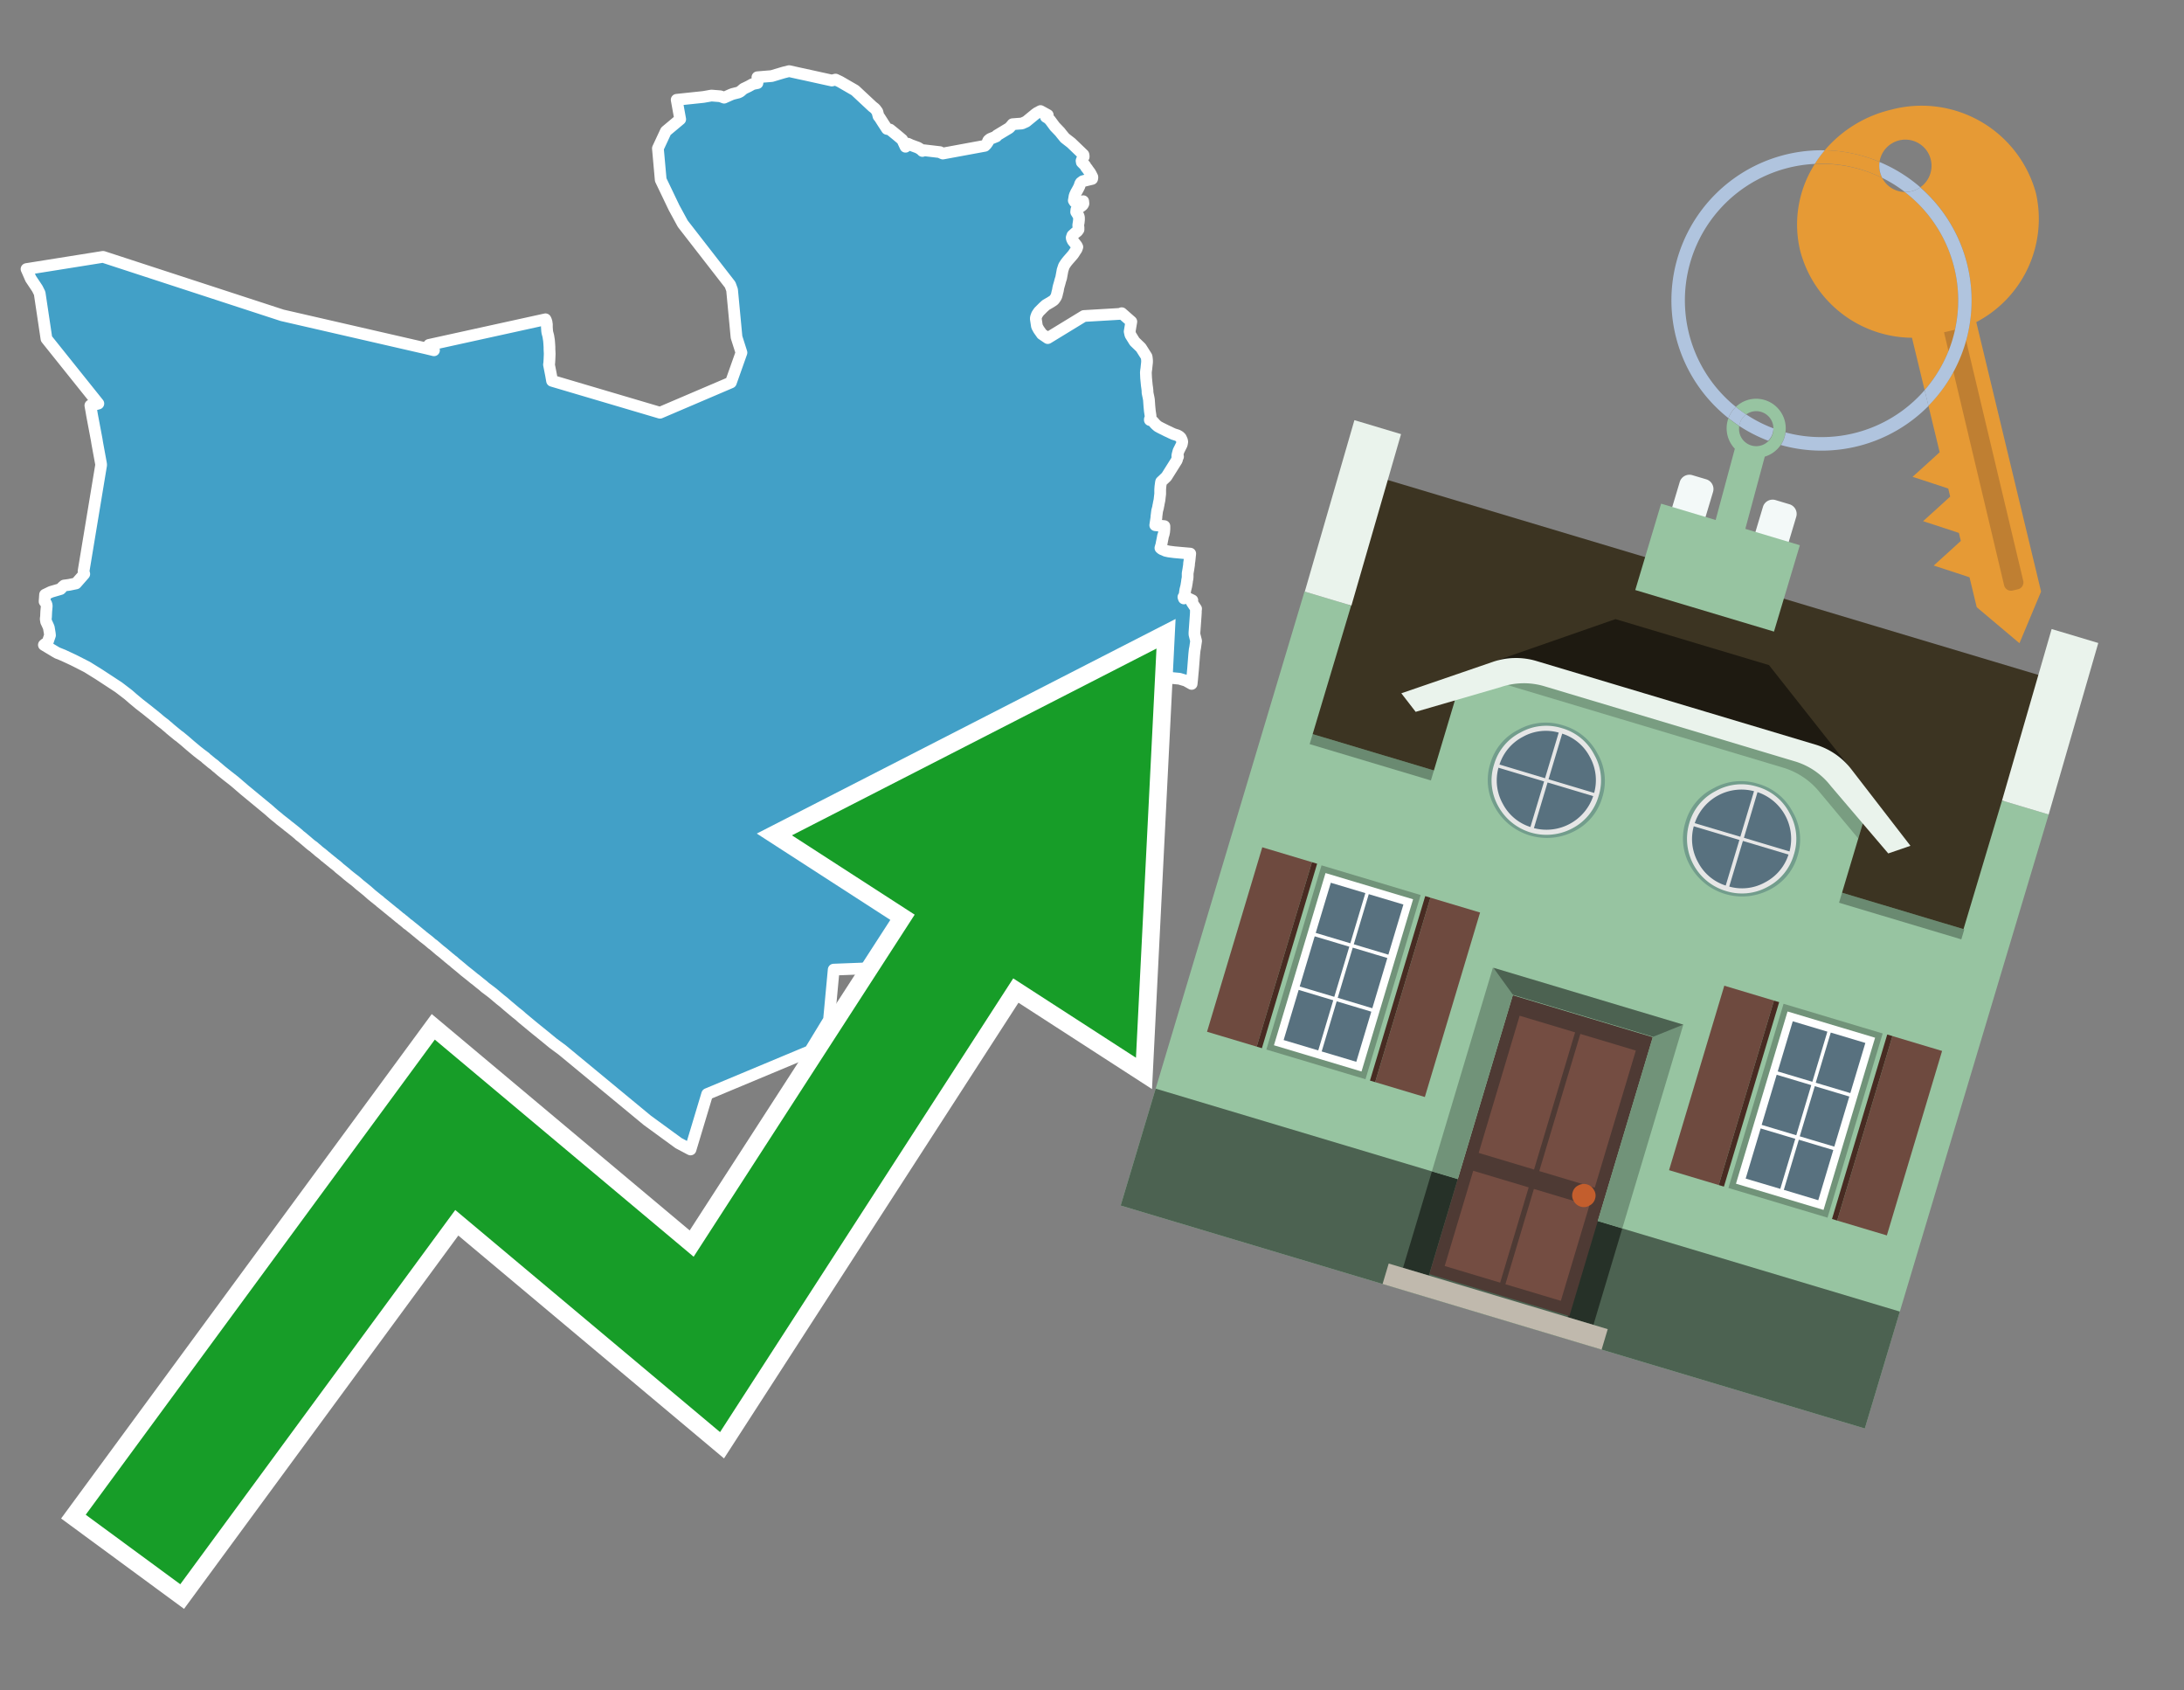
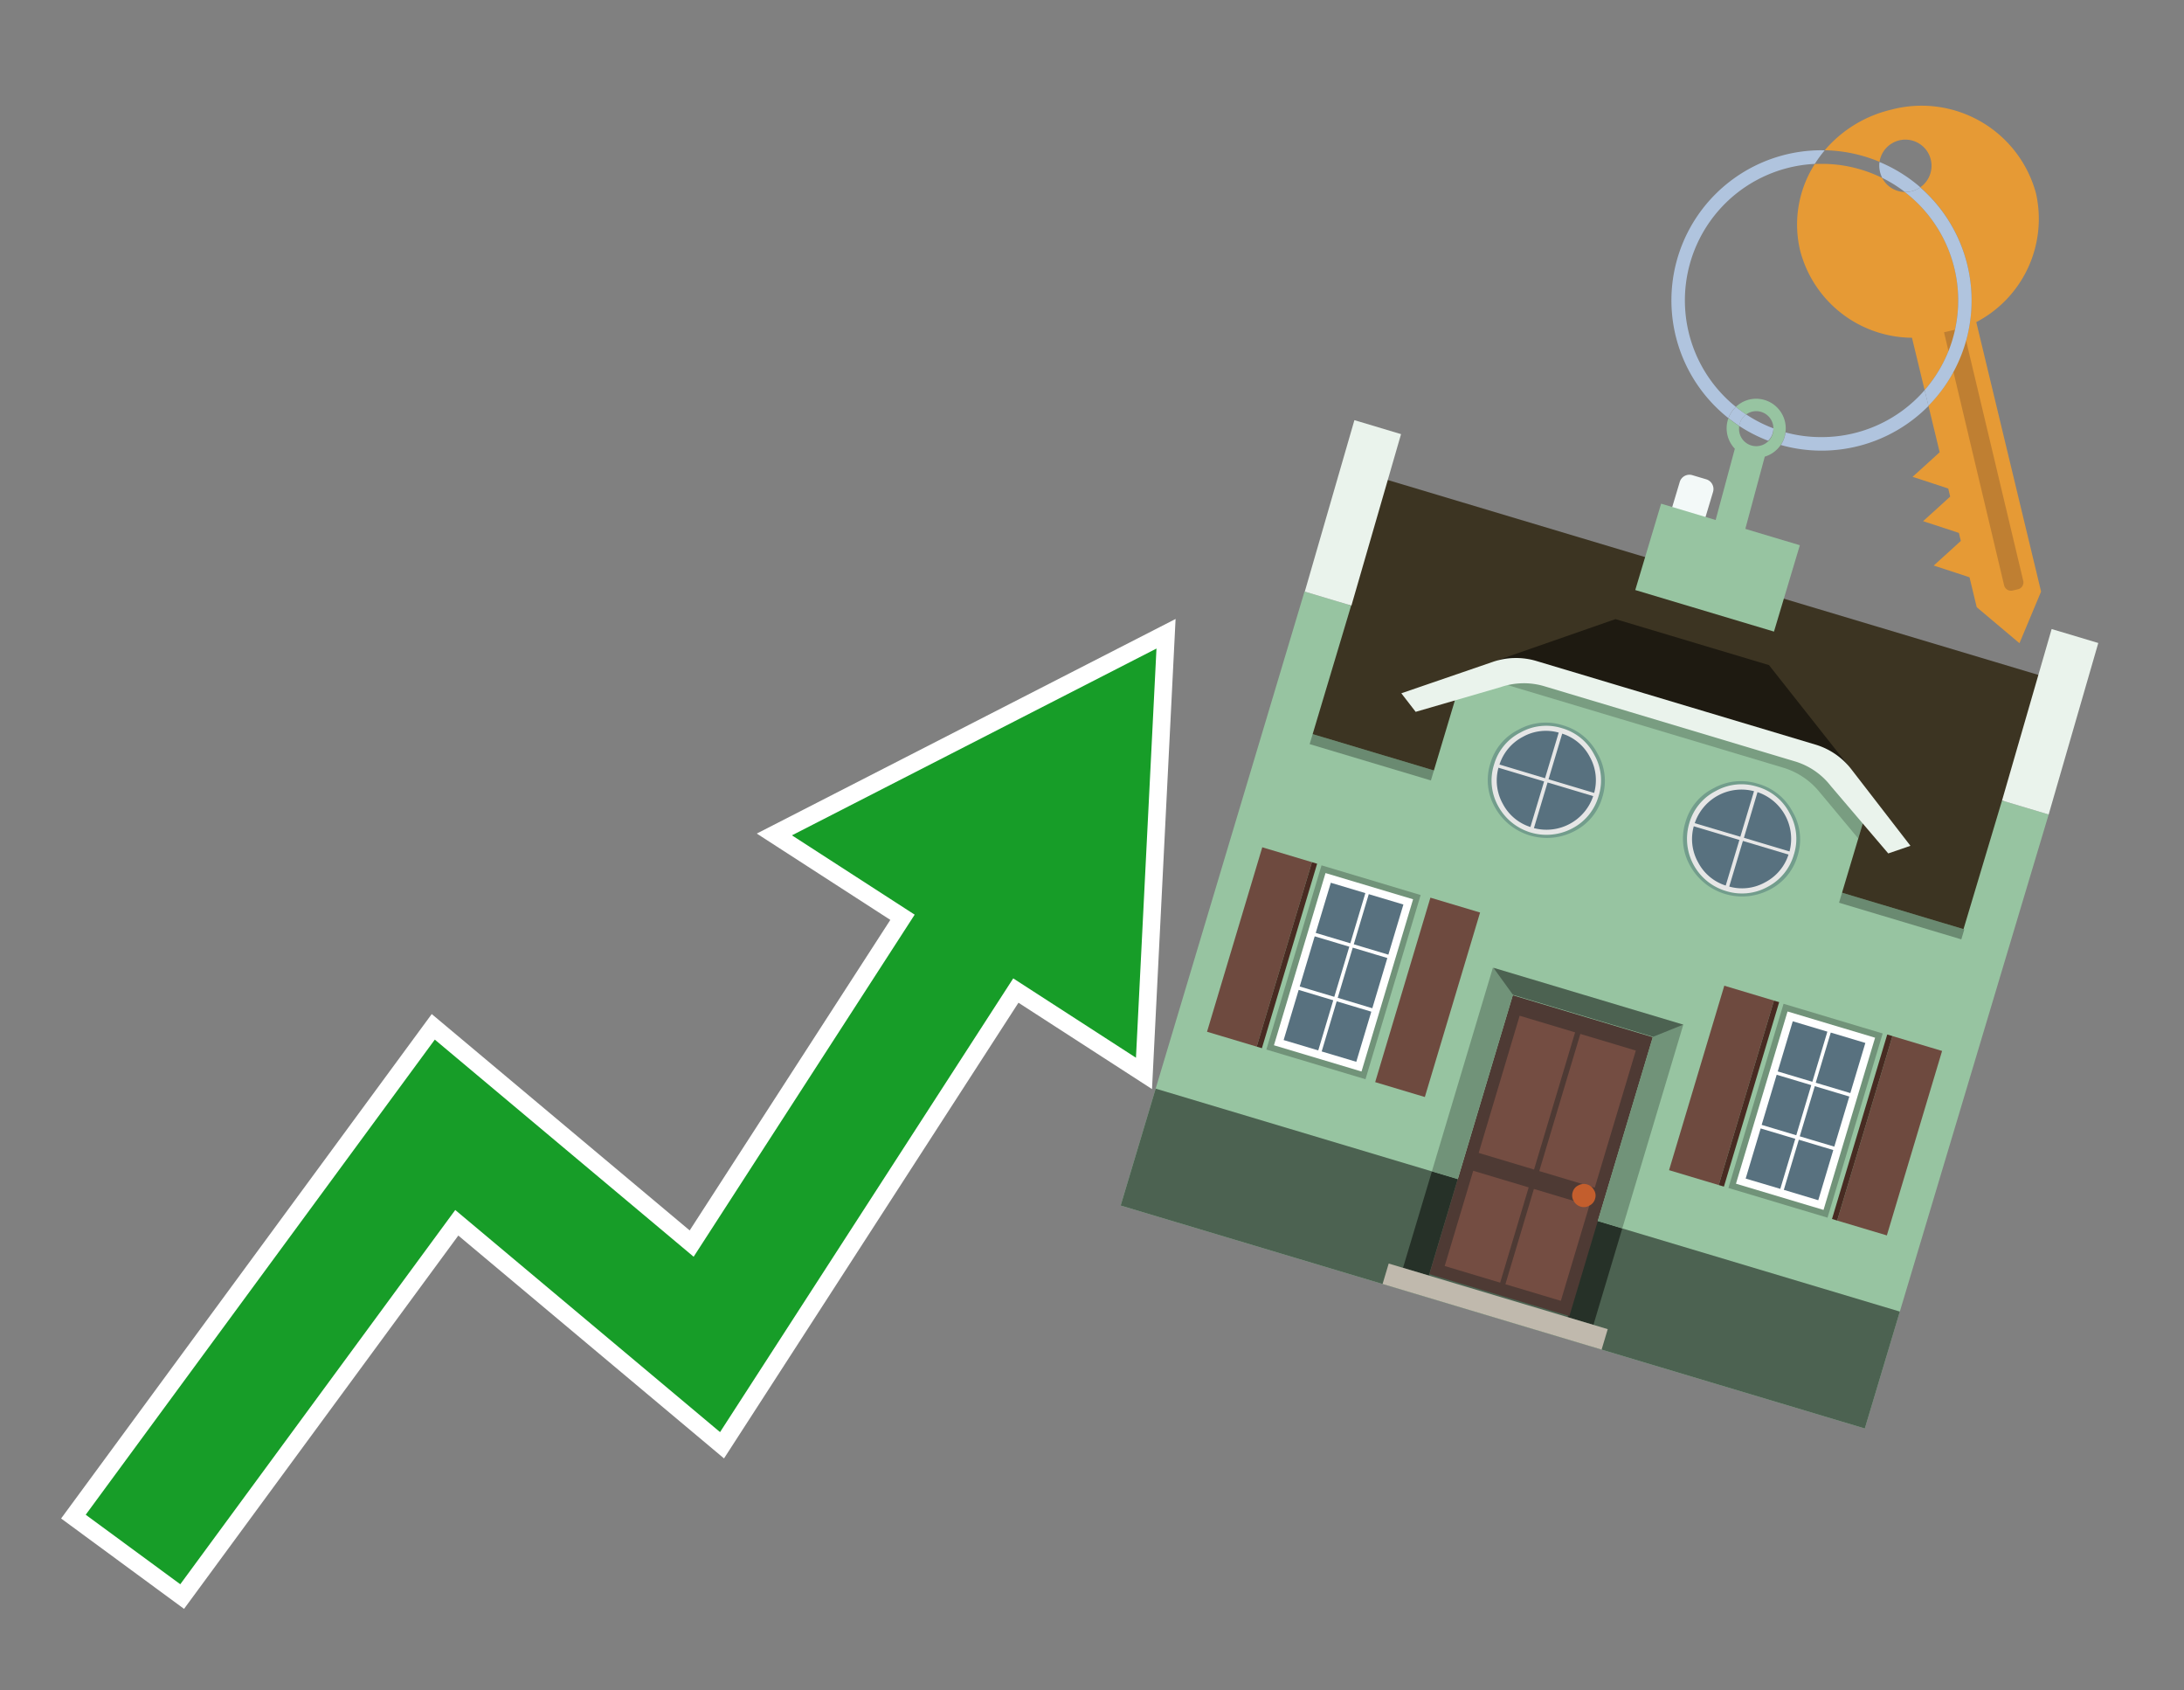
<svg xmlns="http://www.w3.org/2000/svg" id="Text" width="93.05" height="72" viewBox="0 0 93.05 72">
  <rect x="0" y="0" width="93.05" height="72" fill="#808080" stroke="none" />
-   <polygon points="4.39,10.94 12.02,13.43 18.16,14.84 18.49,14.92 18.29,14.73 18.28,14.69 23.24,13.6 23.26,13.64 23.27,13.67 23.29,13.73 23.29,13.77 23.3,13.8 23.3,13.87 23.3,13.94 23.31,14.09 23.32,14.16 23.36,14.31 23.39,14.5 23.4,14.62 23.41,14.78 23.41,14.87 23.42,15.07 23.41,15.31 23.4,15.47 23.39,15.53 23.48,15.99 23.49,16.05 23.52,16.22 28.12,17.58 31.14,16.29 31.59,15.02 31.38,14.36 31.19,12.35 31.11,12.13 29.09,9.53 28.72,8.85 28.15,7.66 28.03,6.32 28.37,5.59 28.98,5.08 28.83,4.25 29.97,4.13 30.31,4.07 30.69,4.1 30.85,4.16 31.14,4.03 31.22,4 31.46,3.94 31.54,3.9 31.68,3.78 31.89,3.68 32.07,3.58 32.27,3.54 32.3,3.33 32.27,3.29 32.88,3.24 33.38,3.09 33.62,3.03 34.07,3.13 34.26,3.17 35.44,3.43 35.6,3.39 35.79,3.48 36.43,3.85 37.17,4.54 37.26,4.61 37.3,4.65 37.38,4.76 37.43,4.95 37.48,5.01 37.62,5.23 37.79,5.49 37.92,5.52 38.19,5.74 38.31,5.84 38.44,5.95 38.58,6.25 38.68,6.12 38.81,6.18 39.11,6.29 39.24,6.37 39.3,6.43 39.37,6.4 40.05,6.48 40.1,6.51 40.17,6.54 41.96,6.21 42.02,6.15 42.09,6.05 42.09,6.02 42.11,5.98 42.18,5.92 42.45,5.81 42.47,5.77 43,5.45 43.1,5.34 43.14,5.29 43.54,5.26 43.72,5.18 44.11,4.86 44.18,4.81 44.33,4.73 44.64,4.9 44.56,4.98 44.66,5.04 44.74,5.12 44.94,5.39 45.16,5.62 45.23,5.71 45.37,5.88 45.64,6.09 46.16,6.59 46.17,6.64 46.17,6.68 46.1,6.79 46.09,6.82 46.08,6.85 46.09,6.88 46.09,6.91 46.23,7.05 46.28,7.14 46.32,7.18 46.35,7.23 46.44,7.35 46.48,7.42 46.52,7.5 46.54,7.54 46.54,7.58 46.53,7.62 46.24,7.69 46.13,7.72 46.05,7.78 46.02,7.83 45.99,7.93 45.94,8.03 45.88,8.14 45.85,8.19 45.8,8.3 45.78,8.36 45.76,8.49 45.75,8.54 45.79,8.6 45.89,8.64 46.15,8.57 46.16,8.67 46.15,8.7 46.12,8.74 46.07,8.78 45.86,8.93 45.85,9.03 45.9,9.11 45.95,9.19 45.97,9.26 45.97,9.32 45.97,9.36 45.96,9.46 45.94,9.58 45.94,9.62 45.95,9.69 45.95,9.78 45.9,9.85 45.81,9.92 45.69,10.03 45.66,10.12 45.67,10.18 45.71,10.26 45.8,10.37 45.87,10.46 45.9,10.52 45.87,10.61 45.81,10.7 45.76,10.78 45.71,10.85 45.58,11 45.51,11.08 45.46,11.14 45.4,11.22 45.33,11.33 45.27,11.51 45.26,11.57 45.23,11.73 45.21,11.84 45.18,11.93 45.14,12.08 45.11,12.18 45.09,12.26 45.07,12.38 45.05,12.45 45.03,12.54 45.01,12.61 44.98,12.67 44.94,12.73 44.9,12.78 44.86,12.81 44.75,12.88 44.56,12.99 44.45,13.09 44.32,13.22 44.27,13.27 44.24,13.31 44.18,13.4 44.14,13.51 44.13,13.57 44.18,13.9 44.25,14.03 44.27,14.06 44.39,14.23 44.64,14.4 46.18,13.46 47.71,13.37 47.79,13.34 48.2,13.7 48.13,14.12 48.16,14.26 48.34,14.55 48.61,14.81 48.85,15.19 48.86,15.25 48.87,15.35 48.87,15.43 48.85,15.61 48.84,15.71 48.83,15.77 48.82,15.87 48.83,16.1 48.86,16.41 48.88,16.55 48.89,16.65 48.89,16.72 48.91,16.82 48.93,16.91 48.95,17.02 48.97,17.3 48.99,17.51 49.02,17.71 49.02,17.75 49.01,17.81 48.99,17.86 48.99,17.89 49.09,17.92 49.15,17.98 49.21,18.05 49.26,18.1 49.33,18.16 49.44,18.22 49.72,18.36 49.81,18.4 49.89,18.44 50,18.49 50.16,18.54 50.25,18.59 50.31,18.65 50.36,18.76 50.37,18.82 50.35,18.93 50.31,19.01 50.28,19.07 50.24,19.15 50.21,19.21 50.17,19.36 50.16,19.42 50.19,19.45 50.16,19.51 50.15,19.56 50.14,19.6 49.7,20.3 49.66,20.34 49.47,20.52 49.46,20.57 49.45,20.65 49.44,20.72 49.43,20.85 49.43,20.88 49.43,21.04 49.42,21.12 49.4,21.3 49.37,21.44 49.36,21.51 49.35,21.54 49.34,21.61 49.33,21.65 49.3,21.76 49.27,22 49.27,22.04 49.22,22.37 49.61,22.41 49.61,22.47 49.61,22.53 49.6,22.65 49.58,22.75 49.55,22.84 49.54,22.9 49.53,22.95 49.5,23.1 49.49,23.14 49.49,23.17 49.44,23.34 49.5,23.39 49.6,23.43 49.66,23.46 49.8,23.49 50.03,23.52 50.36,23.55 50.71,23.58 50.68,23.87 50.66,24 50.66,24.05 50.63,24.25 50.6,24.42 50.6,24.54 50.6,24.58 50.59,24.67 50.58,24.7 50.57,24.79 50.54,24.97 50.5,25.13 50.48,25.27 50.46,25.4 50.42,25.43 50.44,25.49 50.57,25.46 50.8,25.57 50.78,25.66 50.96,25.93 50.95,26.01 50.95,26.09 50.94,26.25 50.89,26.94 50.89,27.02 50.96,27.3 50.92,27.58 50.9,27.68 50.88,27.87 50.84,28.38 50.83,28.51 50.82,28.61 50.79,28.94 50.77,29.13 50.52,28.99 50.25,28.91 49.94,28.88 49.75,28.83 49.62,28.8 49.51,29.02 49.49,29.35 49.51,29.48 48.76,29.19 44.18,31.53 42.65,36.42 40.72,41.1 35.52,41.3 35.32,43.44 34.51,44.77 30.13,46.6 29.42,48.96 28.91,48.69 27.58,47.72 23.95,44.72 23.57,44.44 23.18,44.12 22.87,43.87 22.65,43.69 22.53,43.59 22.24,43.35 22.13,43.25 21.99,43.14 21.62,42.83 21.46,42.69 21.41,42.65 21.32,42.58 21,42.31 20.91,42.24 20.67,42.06 20.58,41.98 20.44,41.87 20.27,41.73 20.2,41.68 20.14,41.63 20.08,41.58 19.98,41.5 19.79,41.35 19.65,41.23 19.54,41.14 19.37,41 19.33,40.96 19.25,40.9 19.18,40.84 19.14,40.81 18.88,40.59 18.74,40.48 18.46,40.24 18.4,40.2 18.25,40.07 18.03,39.9 17.95,39.83 17.91,39.8 17.62,39.56 17.53,39.49 17.41,39.39 17.36,39.36 17.27,39.28 17.22,39.24 17.19,39.21 17.14,39.18 17.09,39.13 17.03,39.09 16.9,38.98 16.86,38.95 16.82,38.91 16.75,38.86 16.63,38.76 16.53,38.68 16.41,38.58 16.21,38.42 16.17,38.38 16.09,38.32 15.83,38.11 15.65,37.95 15.54,37.86 15.38,37.73 15.34,37.7 15.26,37.63 15.18,37.56 15.12,37.51 15.04,37.45 14.95,37.38 14.8,37.26 14.71,37.18 14.55,37.05 14.45,36.97 14.41,36.93 14.34,36.87 14.21,36.77 14.14,36.71 14.1,36.68 14.04,36.63 13.99,36.59 13.94,36.55 13.91,36.52 13.85,36.48 13.82,36.45 13.75,36.39 13.57,36.25 13.54,36.22 13.42,36.12 13.34,36.05 13.29,36.02 13.18,35.93 13.1,35.86 12.85,35.65 12.77,35.59 12.73,35.55 12.6,35.44 12.45,35.32 12.35,35.24 12.27,35.18 12.2,35.12 12.11,35.05 11.93,34.91 11.85,34.84 11.7,34.72 11.55,34.59 11.45,34.5 10.42,33.65 9.99,33.28 9.67,33.03 9.57,32.95 9.42,32.83 9.27,32.7 9.23,32.67 9.13,32.58 9.09,32.55 9.02,32.5 8.95,32.44 8.79,32.31 8.74,32.26 8.55,32.12 8.45,32.04 8.41,32.01 8.29,31.91 8.11,31.76 7.88,31.56 7.65,31.37 7.59,31.33 7.25,31.05 7.15,30.96 7.11,30.93 7.02,30.85 6.94,30.79 6.9,30.76 6.8,30.68 6.72,30.61 6.5,30.43 6.41,30.36 6.3,30.27 6.03,30.06 5.98,30.02 5.94,29.99 5.64,29.74 5.55,29.66 5.48,29.6 5.43,29.56 5.09,29.3 5.05,29.27 4.21,28.72 3.71,28.41 3.24,28.17 3.14,28.12 2.97,28.04 2.69,27.91 2.44,27.81 2.37,27.77 1.87,27.47 1.93,27.42 2.02,27.38 2.13,27.06 2.12,26.97 2.08,26.73 2.05,26.66 2,26.55 1.97,26.49 1.96,26.46 1.96,26.43 1.95,26.39 1.95,26.34 1.96,26.28 1.97,26.05 1.99,25.83 1.99,25.8 1.98,25.74 1.96,25.7 1.9,25.62 1.92,25.33 2.17,25.21 2.58,25.09 2.61,25.06 2.65,25.01 2.73,24.94 2.95,24.91 3.24,24.85 3.59,24.45 3.56,24.33 4.31,19.8 4.3,19.73 4.14,18.86 4.12,18.73 3.92,17.67 3.9,17.55 3.85,17.27 4.08,17.22 4.19,17.19 1.98,14.43 1.69,12.49 1.59,12.29 1.31,11.87 1.13,11.46 " fill="#42a0c7" stroke="#fff" stroke-linejoin="round" stroke-width="0.5" />
  <polygon points="49.272 27.624 33.741 35.58 38.97 38.959 29.553 53.529 18.525 44.281 3.652 64.518 7.681 67.479 19.396 51.538 30.678 60.999 43.169 41.673 48.398 45.053 49.272 27.624" fill="none" stroke="#fff" stroke-miterlimit="10" stroke-width="1.5" />
  <polygon points="49.272 27.624 33.741 35.58 38.97 38.959 29.553 53.529 18.525 44.281 3.652 64.518 7.681 67.479 19.396 51.538 30.678 60.999 43.169 41.673 48.398 45.053 49.272 27.624" fill="#179d28" />
-   <path d="M80.19,7.577a1.16,1.16,0,0,1-.094-.251,1.114,1.114,0,0,1-.018-.429A6.367,6.367,0,0,0,77.743,6.4a5.269,5.269,0,0,0-.423.577c.1,0,.192-.007.288-.007A5.794,5.794,0,0,1,80.19,7.577Z" fill="#e69a35" />
  <path d="M77.608,6.4A6.394,6.394,0,0,0,73.64,17.81a1.26,1.26,0,0,1,.317-.48A5.821,5.821,0,0,1,77.32,6.981a5.269,5.269,0,0,1,.423-.577Z" fill="#b0c4de" />
  <path d="M84.2,13.72a4.962,4.962,0,0,0,2.545-5.48,5.047,5.047,0,0,0-6.179-3.566A5.322,5.322,0,0,0,77.743,6.4a6.367,6.367,0,0,1,2.335.493,1.114,1.114,0,1,1,1.736,1.084,6.392,6.392,0,0,1,.347,9.3l.479,1.985-.438.4-.716.648.92.3.6.2.082.341-.438.4-.716.648.92.3.605.2.082.341-.438.4-.716.649.92.3.605.2.307,1.274,1.821,1.534.921-2.2Z" fill="#e69a35" />
  <path d="M81.154,8.179a1.115,1.115,0,0,1-.964-.6,5.794,5.794,0,0,0-2.582-.6c-.1,0-.192,0-.288.007a4.783,4.783,0,0,0-.625,3.685,4.962,4.962,0,0,0,4.765,3.715L82,16.617a5.82,5.82,0,0,0-.846-8.438Z" fill="#e69a35" />
  <path d="M74.1,18.142a6.386,6.386,0,0,0,1.232.63.73.73,0,0,0,.224-.527h0a5.783,5.783,0,0,1-1.159-.593A.733.733,0,0,0,74.1,18.142Z" fill="#b0c4de" />
  <path d="M74.4,17.652q-.228-.152-.44-.322a1.26,1.26,0,0,0-.317.48c.148.117.3.228.46.332A.733.733,0,0,1,74.4,17.652Z" fill="#b0c4de" />
  <path d="M74.824,16.984a1.257,1.257,0,0,0-.867.346c.141.114.288.222.44.322a.731.731,0,0,1,1.159.593h0a.732.732,0,1,1-1.463,0,.7.7,0,0,1,.007-.1c-.158-.1-.312-.215-.46-.332a1.258,1.258,0,0,0,.273,1.3l-.979,3.635,1.275.341.98-3.639a1.266,1.266,0,0,0,.681-.5,1.249,1.249,0,0,0,.2-.538,1.328,1.328,0,0,0,.012-.168A1.262,1.262,0,0,0,74.824,16.984Z" fill="#97c4a1" />
  <path d="M85.974,25.1l-.226.053a.3.3,0,0,1-.362-.223l-2.56-10.777.81-.193L86.2,24.736A.3.3,0,0,1,85.974,25.1Z" fill="#bf7f32" />
  <path d="M80.1,7.326a1.16,1.16,0,0,0,.094.251,5.833,5.833,0,0,1,.964.6,1.137,1.137,0,0,0,.287-.031,1.108,1.108,0,0,0,.373-.167A6.371,6.371,0,0,0,80.078,6.9,1.114,1.114,0,0,0,80.1,7.326Z" fill="#b0c4de" />
  <path d="M77.608,18.618a5.836,5.836,0,0,1-1.534-.2,1.24,1.24,0,0,1-.2.537,6.4,6.4,0,0,0,6.291-1.666L82,16.617A5.807,5.807,0,0,1,77.608,18.618Z" fill="#b0c4de" />
  <path d="M81.814,7.981a1.108,1.108,0,0,1-.373.167,1.137,1.137,0,0,1-.287.031A5.82,5.82,0,0,1,82,16.617l.161.667a6.392,6.392,0,0,0-.347-9.3Z" fill="#b0c4de" />
  <polygon points="83.79 39.753 55.78 31.364 58.988 20.404 86.964 28.783 83.79 39.753 83.79 39.753" fill="#3c3422" fill-rule="evenodd" />
  <polygon points="81.705 53.32 87.284 34.692 85.297 34.097 83.656 39.575 55.926 31.269 57.567 25.791 55.579 25.196 47.746 51.348 79.451 60.844 81.705 53.32" fill="#97c4a1" fill-rule="evenodd" />
  <rect x="69.522" y="21.148" width="0.444" height="28.983" transform="translate(15.592 92.226) rotate(-73.326)" opacity="0.3" />
  <polygon points="87.284 34.692 85.297 34.097 87.411 26.793 89.398 27.388 87.284 34.692 87.284 34.692" fill="#eaf3ec" fill-rule="evenodd" />
  <polygon points="57.578 25.794 55.591 25.199 57.705 17.896 59.692 18.491 57.578 25.794 57.578 25.794" fill="#eaf3ec" fill-rule="evenodd" />
  <polygon points="79.451 60.844 80.943 55.865 49.238 46.369 47.747 51.348 79.451 60.844 79.451 60.844" fill="#4c6251" fill-rule="evenodd" />
  <path d="M71.566,20.528l-.522,1.743,1.418.425.523-1.744a.432.432,0,0,0-.289-.536l-.593-.177A.431.431,0,0,0,71.566,20.528Z" fill="#f3f9f8" fill-rule="evenodd" />
-   <path d="M75.111,21.589l-.522,1.743,1.418.425.522-1.743a.43.43,0,0,0-.289-.536l-.593-.178A.43.43,0,0,0,75.111,21.589Z" fill="#f3f9f8" fill-rule="evenodd" />
  <polygon points="75.368 28.329 68.829 26.37 63.807 28.121 78.733 32.591 75.368 28.329" fill="#1e1a11" />
  <polygon points="78.248 32.422 64.442 28.287 62.236 28.998 60.064 36.247 77.453 41.455 79.651 34.116 78.248 32.422" fill="#97c4a1" />
  <path d="M77.74,32.516S65.088,28.725,65,28.7l-.938.43,11.892,3.562a3.175,3.175,0,0,1,1.532,1l1.685,2.02.327-1.09Z" fill-rule="evenodd" opacity="0.2" />
  <path d="M77.35,31.716,65.458,28.154a3.041,3.041,0,0,0-1.854.037l-3.9,1.339.611.79,3.626-1.054a3.045,3.045,0,0,1,1.855-.037l10.673,3.2A3.028,3.028,0,0,1,78,33.477l2.45,2.874.945-.325-2.518-3.26A3.036,3.036,0,0,0,77.35,31.716Z" fill="#eaf3ec" />
  <polygon points="76.683 23.223 70.773 21.453 69.671 25.132 75.581 26.902 76.683 23.223 76.683 23.223" fill="#97c4a1" fill-rule="evenodd" />
  <g id="Symbol_9_0_Layer2_0_MEMBER_8_MEMBER_21_MEMBER_0_FILL" data-name="Symbol 9 0 Layer2 0 MEMBER 8 MEMBER 21 MEMBER 0 FILL">
    <path d="M66.584,30.892a2.39,2.39,0,0,0-1.891.189,2.317,2.317,0,0,0-1.2,1.448A2.345,2.345,0,0,0,63.7,34.4a2.528,2.528,0,0,0,3.367,1.008,2.339,2.339,0,0,0,1.2-1.447,2.313,2.313,0,0,0-.208-1.87A2.394,2.394,0,0,0,66.584,30.892Z" fill="#729d8c" />
  </g>
  <g id="Symbol_9_0_Layer2_0_MEMBER_8_MEMBER_21_MEMBER_1_FILL" data-name="Symbol 9 0 Layer2 0 MEMBER 8 MEMBER 21 MEMBER 1 FILL">
    <path d="M66.547,31.016a2.241,2.241,0,0,0-1.769.185,2.213,2.213,0,0,0-1.127,1.376,2.239,2.239,0,0,0,.185,1.768,2.341,2.341,0,0,0,3.145.942,2.234,2.234,0,0,0,1.126-1.376,2.207,2.207,0,0,0-.185-1.768A2.237,2.237,0,0,0,66.547,31.016Z" fill="#e6e6e6" />
  </g>
  <g id="Symbol_9_0_Layer2_0_MEMBER_8_MEMBER_21_MEMBER_2_MEMBER_0_FILL" data-name="Symbol 9 0 Layer2 0 MEMBER 8 MEMBER 21 MEMBER 2 MEMBER 0 FILL">
    <path d="M65.787,33.284,63.843,32.7a2.036,2.036,0,0,0,.186,1.539,2.015,2.015,0,0,0,1.175.986Z" fill="#58717f" />
  </g>
  <g id="Symbol_9_0_Layer2_0_MEMBER_8_MEMBER_21_MEMBER_2_MEMBER_1_FILL" data-name="Symbol 9 0 Layer2 0 MEMBER 8 MEMBER 21 MEMBER 2 MEMBER 1 FILL">
    <path d="M65.827,33.148l.582-1.944a2.01,2.01,0,0,0-1.523.178,2.037,2.037,0,0,0-1,1.183Z" fill="#58717f" />
  </g>
  <g id="Symbol_9_0_Layer2_0_MEMBER_8_MEMBER_21_MEMBER_2_MEMBER_2_FILL" data-name="Symbol 9 0 Layer2 0 MEMBER 8 MEMBER 21 MEMBER 2 MEMBER 2 FILL">
    <path d="M67.878,33.91l-1.943-.582-.582,1.944a2.1,2.1,0,0,0,2.525-1.362Z" fill="#58717f" />
  </g>
  <g id="Symbol_9_0_Layer2_0_MEMBER_8_MEMBER_21_MEMBER_2_MEMBER_3_FILL" data-name="Symbol 9 0 Layer2 0 MEMBER 8 MEMBER 21 MEMBER 2 MEMBER 3 FILL">
    <path d="M66.558,31.249l-.582,1.943,1.943.582a2.031,2.031,0,0,0-.186-1.539A2.009,2.009,0,0,0,66.558,31.249Z" fill="#58717f" />
  </g>
  <g id="Symbol_9_0_Layer2_0_MEMBER_8_MEMBER_21_MEMBER_0_FILL-2" data-name="Symbol 9 0 Layer2 0 MEMBER 8 MEMBER 21 MEMBER 0 FILL">
    <path d="M74.9,33.384a2.4,2.4,0,0,0-1.891.189,2.316,2.316,0,0,0-1.2,1.448,2.341,2.341,0,0,0,.209,1.87A2.527,2.527,0,0,0,75.387,37.9a2.345,2.345,0,0,0,1.2-1.447,2.314,2.314,0,0,0-.209-1.87A2.389,2.389,0,0,0,74.9,33.384Z" fill="#729d8c" />
  </g>
  <g id="Symbol_9_0_Layer2_0_MEMBER_8_MEMBER_21_MEMBER_1_FILL-2" data-name="Symbol 9 0 Layer2 0 MEMBER 8 MEMBER 21 MEMBER 1 FILL">
    <path d="M74.867,33.508a2.239,2.239,0,0,0-1.768.185,2.21,2.21,0,0,0-1.127,1.376,2.316,2.316,0,0,0,1.564,2.883,2.261,2.261,0,0,0,1.765-.173A2.237,2.237,0,0,0,76.428,36.4a2.209,2.209,0,0,0-.185-1.769A2.239,2.239,0,0,0,74.867,33.508Z" fill="#e6e6e6" />
  </g>
  <g id="Symbol_9_0_Layer2_0_MEMBER_8_MEMBER_21_MEMBER_2_MEMBER_0_FILL-2" data-name="Symbol 9 0 Layer2 0 MEMBER 8 MEMBER 21 MEMBER 2 MEMBER 0 FILL">
    <path d="M74.107,35.776l-1.943-.582a2.031,2.031,0,0,0,.186,1.539,2.009,2.009,0,0,0,1.175.986Z" fill="#58717f" />
  </g>
  <g id="Symbol_9_0_Layer2_0_MEMBER_8_MEMBER_21_MEMBER_2_MEMBER_1_FILL-2" data-name="Symbol 9 0 Layer2 0 MEMBER 8 MEMBER 21 MEMBER 2 MEMBER 1 FILL">
    <path d="M74.148,35.64,74.73,33.7a2.1,2.1,0,0,0-2.525,1.362Z" fill="#58717f" />
  </g>
  <g id="Symbol_9_0_Layer2_0_MEMBER_8_MEMBER_21_MEMBER_2_MEMBER_2_FILL-2" data-name="Symbol 9 0 Layer2 0 MEMBER 8 MEMBER 21 MEMBER 2 MEMBER 2 FILL">
    <path d="M76.2,36.4l-1.943-.582-.582,1.944a2.015,2.015,0,0,0,1.523-.178A2.036,2.036,0,0,0,76.2,36.4Z" fill="#58717f" />
  </g>
  <g id="Symbol_9_0_Layer2_0_MEMBER_8_MEMBER_21_MEMBER_2_MEMBER_3_FILL-2" data-name="Symbol 9 0 Layer2 0 MEMBER 8 MEMBER 21 MEMBER 2 MEMBER 3 FILL">
    <path d="M74.879,33.741,74.3,35.684l1.943.582a2.1,2.1,0,0,0-1.361-2.525Z" fill="#58717f" />
  </g>
  <polygon points="51.426 43.946 53.542 44.58 55.896 36.723 53.78 36.089 51.426 43.946 51.426 43.946" fill="#6e4a3f" fill-rule="evenodd" />
  <polygon points="53.542 44.58 53.764 44.647 56.117 36.789 55.896 36.723 53.542 44.58 53.542 44.58" fill="#482b22" fill-rule="evenodd" />
  <polygon points="60.706 46.726 58.59 46.092 60.943 38.235 63.059 38.868 60.706 46.726 60.706 46.726" fill="#6e4a3f" fill-rule="evenodd" />
-   <polygon points="58.59 46.092 58.368 46.026 60.722 38.168 60.943 38.235 58.59 46.092 58.59 46.092" fill="#482b22" fill-rule="evenodd" />
  <rect x="53.146" y="39.209" width="8.19" height="4.408" transform="translate(1.145 84.365) rotate(-73.326)" fill="#719379" />
  <polygon points="60.205 38.304 56.474 37.187 54.277 44.522 58.008 45.639 60.205 38.304 60.205 38.304" fill="#fff" fill-rule="evenodd" />
  <path d="M59.792,38.527l-.64,2.136-1.474-.442.639-2.135,1.475.441Zm-1.621-.485-.64,2.136-1.474-.442L56.7,37.6l1.474.442Zm-2.158,1.84,1.475.441-.64,2.136-1.474-.441.639-2.136Zm-.683,2.282,1.474.441-.639,2.136L54.69,44.3l.64-2.135Zm.981,2.621.639-2.136,1.475.442-.64,2.135-1.474-.441Zm2.158-1.84L56.994,42.5l.64-2.136,1.474.442-.639,2.136Z" fill="#58717f" fill-rule="evenodd" />
  <polygon points="80.39 52.621 78.274 51.988 80.628 44.13 82.743 44.764 80.39 52.621 80.39 52.621" fill="#6e4a3f" fill-rule="evenodd" />
  <polygon points="78.274 51.988 78.053 51.921 80.406 44.064 80.628 44.13 78.274 51.988 78.274 51.988" fill="#482b22" fill-rule="evenodd" />
  <polygon points="71.111 49.842 73.227 50.476 75.58 42.619 73.464 41.985 71.111 49.842 71.111 49.842" fill="#6e4a3f" fill-rule="evenodd" />
  <polygon points="73.227 50.476 73.448 50.542 75.802 42.685 75.58 42.619 73.227 50.476 73.227 50.476" fill="#482b22" fill-rule="evenodd" />
  <rect x="72.83" y="45.105" width="8.19" height="4.408" transform="translate(9.534 107.426) rotate(-73.326)" fill="#719379" />
  <polygon points="76.159 43.083 79.889 44.2 77.692 51.535 73.962 50.418 76.159 43.083 76.159 43.083" fill="#fff" fill-rule="evenodd" />
  <path d="M76.381,43.5l1.475.442-.64,2.135-1.475-.441.64-2.136ZM78,43.981l1.474.442-.64,2.136-1.474-.442L78,43.981Zm.791,2.724-.64,2.135L76.679,48.4l.64-2.136,1.474.442Zm-.684,2.282-.639,2.135L76,50.68l.64-2.135,1.474.442Zm-2.26,1.65L74.375,50.2l.639-2.135,1.475.441-.64,2.136Zm-.791-2.724.64-2.135,1.474.441-.639,2.136-1.475-.442Z" fill="#58717f" fill-rule="evenodd" />
  <polygon points="67.888 56.431 69.118 52.323 68.019 51.994 66.789 56.102 67.888 56.431 67.888 56.431" fill="#263128" fill-rule="evenodd" />
  <polygon points="60.877 54.331 62.108 50.223 61.007 49.894 59.776 54.002 60.877 54.331 60.877 54.331" fill="#263128" fill-rule="evenodd" />
  <g id="Symbol_9_0_Layer2_0_MEMBER_8_MEMBER_12_MEMBER_0_FILL" data-name="Symbol 9 0 Layer2 0 MEMBER 8 MEMBER 12 MEMBER 0 FILL">
    <path d="M70.418,44.178l-5.965-1.786L60.9,54.27l5.964,1.786Z" fill="#4e3a34" />
  </g>
  <g id="Symbol_9_0_Layer2_0_MEMBER_8_MEMBER_12_MEMBER_1_MEMBER_0_FILL" data-name="Symbol 9 0 Layer2 0 MEMBER 8 MEMBER 12 MEMBER 1 MEMBER 0 FILL">
    <path d="M65.358,49.815l1.75-5.843-2.363-.708L63,49.107Z" fill="#744d42" />
  </g>
  <g id="Symbol_9_0_Layer2_0_MEMBER_8_MEMBER_12_MEMBER_1_MEMBER_1_FILL" data-name="Symbol 9 0 Layer2 0 MEMBER 8 MEMBER 12 MEMBER 1 MEMBER 1 FILL">
    <path d="M67.331,44.039l-1.75,5.842,2.364.708,1.75-5.842Z" fill="#744d42" />
  </g>
  <g id="Symbol_9_0_Layer2_0_MEMBER_8_MEMBER_12_MEMBER_2_MEMBER_0_FILL" data-name="Symbol 9 0 Layer2 0 MEMBER 8 MEMBER 12 MEMBER 2 MEMBER 0 FILL">
    <path d="M63.915,54.633l1.215-4.058-2.363-.707-1.215,4.057Z" fill="#744d42" />
  </g>
  <g id="Symbol_9_0_Layer2_0_MEMBER_8_MEMBER_12_MEMBER_2_MEMBER_1_FILL" data-name="Symbol 9 0 Layer2 0 MEMBER 8 MEMBER 12 MEMBER 2 MEMBER 1 FILL">
    <path d="M66.5,55.407l1.215-4.057-2.363-.708L64.138,54.7Z" fill="#744d42" />
  </g>
  <g id="Symbol_9_0_Layer2_0_MEMBER_8_MEMBER_13_FILL" data-name="Symbol 9 0 Layer2 0 MEMBER 8 MEMBER 13 FILL">
    <path d="M67.959,51.058a.439.439,0,0,0-.045-.367.487.487,0,0,0-.669-.2.445.445,0,0,0-.239.282.457.457,0,0,0,.041.378.481.481,0,0,0,.293.242.459.459,0,0,0,.377-.042A.453.453,0,0,0,67.959,51.058Z" fill="#c35e2d" />
  </g>
  <g id="Symbol_9_0_Layer2_0_MEMBER_8_MEMBER_14_FILL" data-name="Symbol 9 0 Layer2 0 MEMBER 8 MEMBER 14 FILL">
    <path d="M64.557,42.047l-.951-.833-2.6,8.68,1.1.329Z" fill="#719379" />
  </g>
  <g id="Symbol_9_0_Layer2_0_MEMBER_8_MEMBER_15_FILL" data-name="Symbol 9 0 Layer2 0 MEMBER 8 MEMBER 15 FILL">
    <path d="M71.718,43.643l-1.2.19L68.072,52.01l1.046.313Z" fill="#719379" />
  </g>
  <g id="Symbol_9_0_Layer2_0_MEMBER_8_MEMBER_16_FILL" data-name="Symbol 9 0 Layer2 0 MEMBER 8 MEMBER 16 FILL">
    <path d="M63.627,41.22l.836,1.156,5.961,1.786,1.294-.519Z" fill="#4c6251" />
  </g>
  <polygon points="58.905 54.69 59.166 53.819 68.498 56.614 68.237 57.485 58.905 54.69 58.905 54.69" fill="#c0b9ad" fill-rule="evenodd" />
</svg>